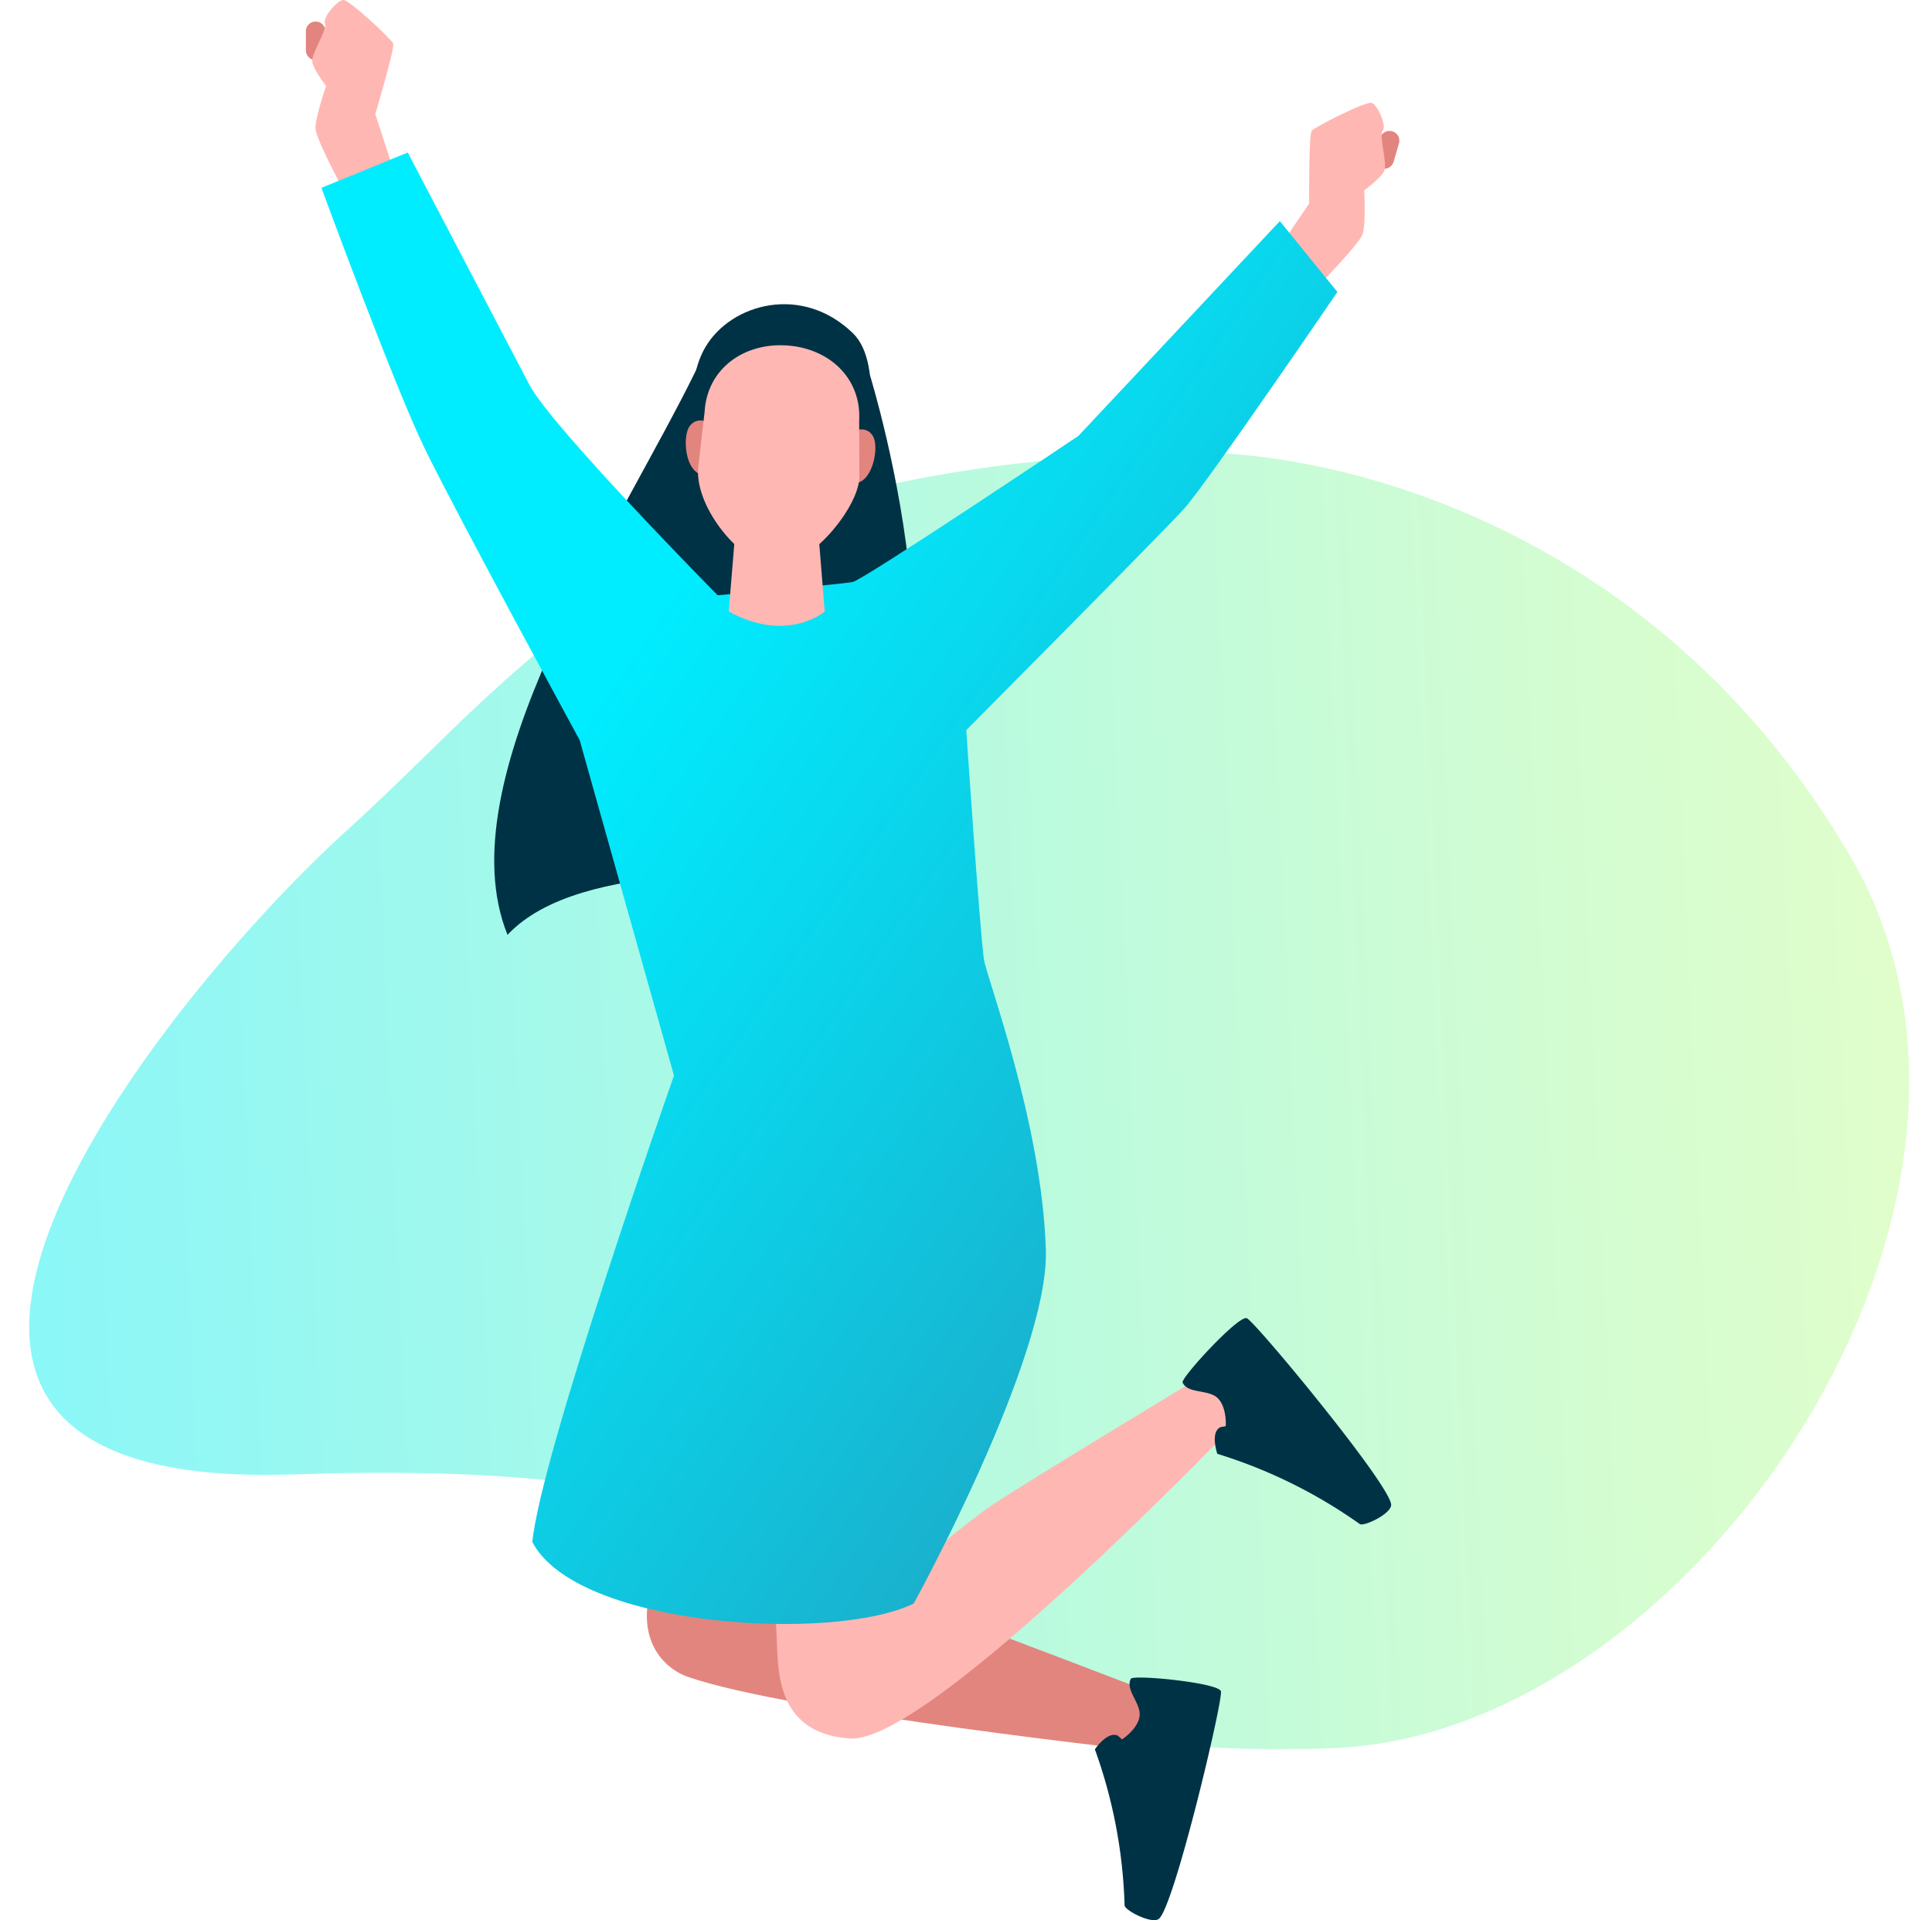
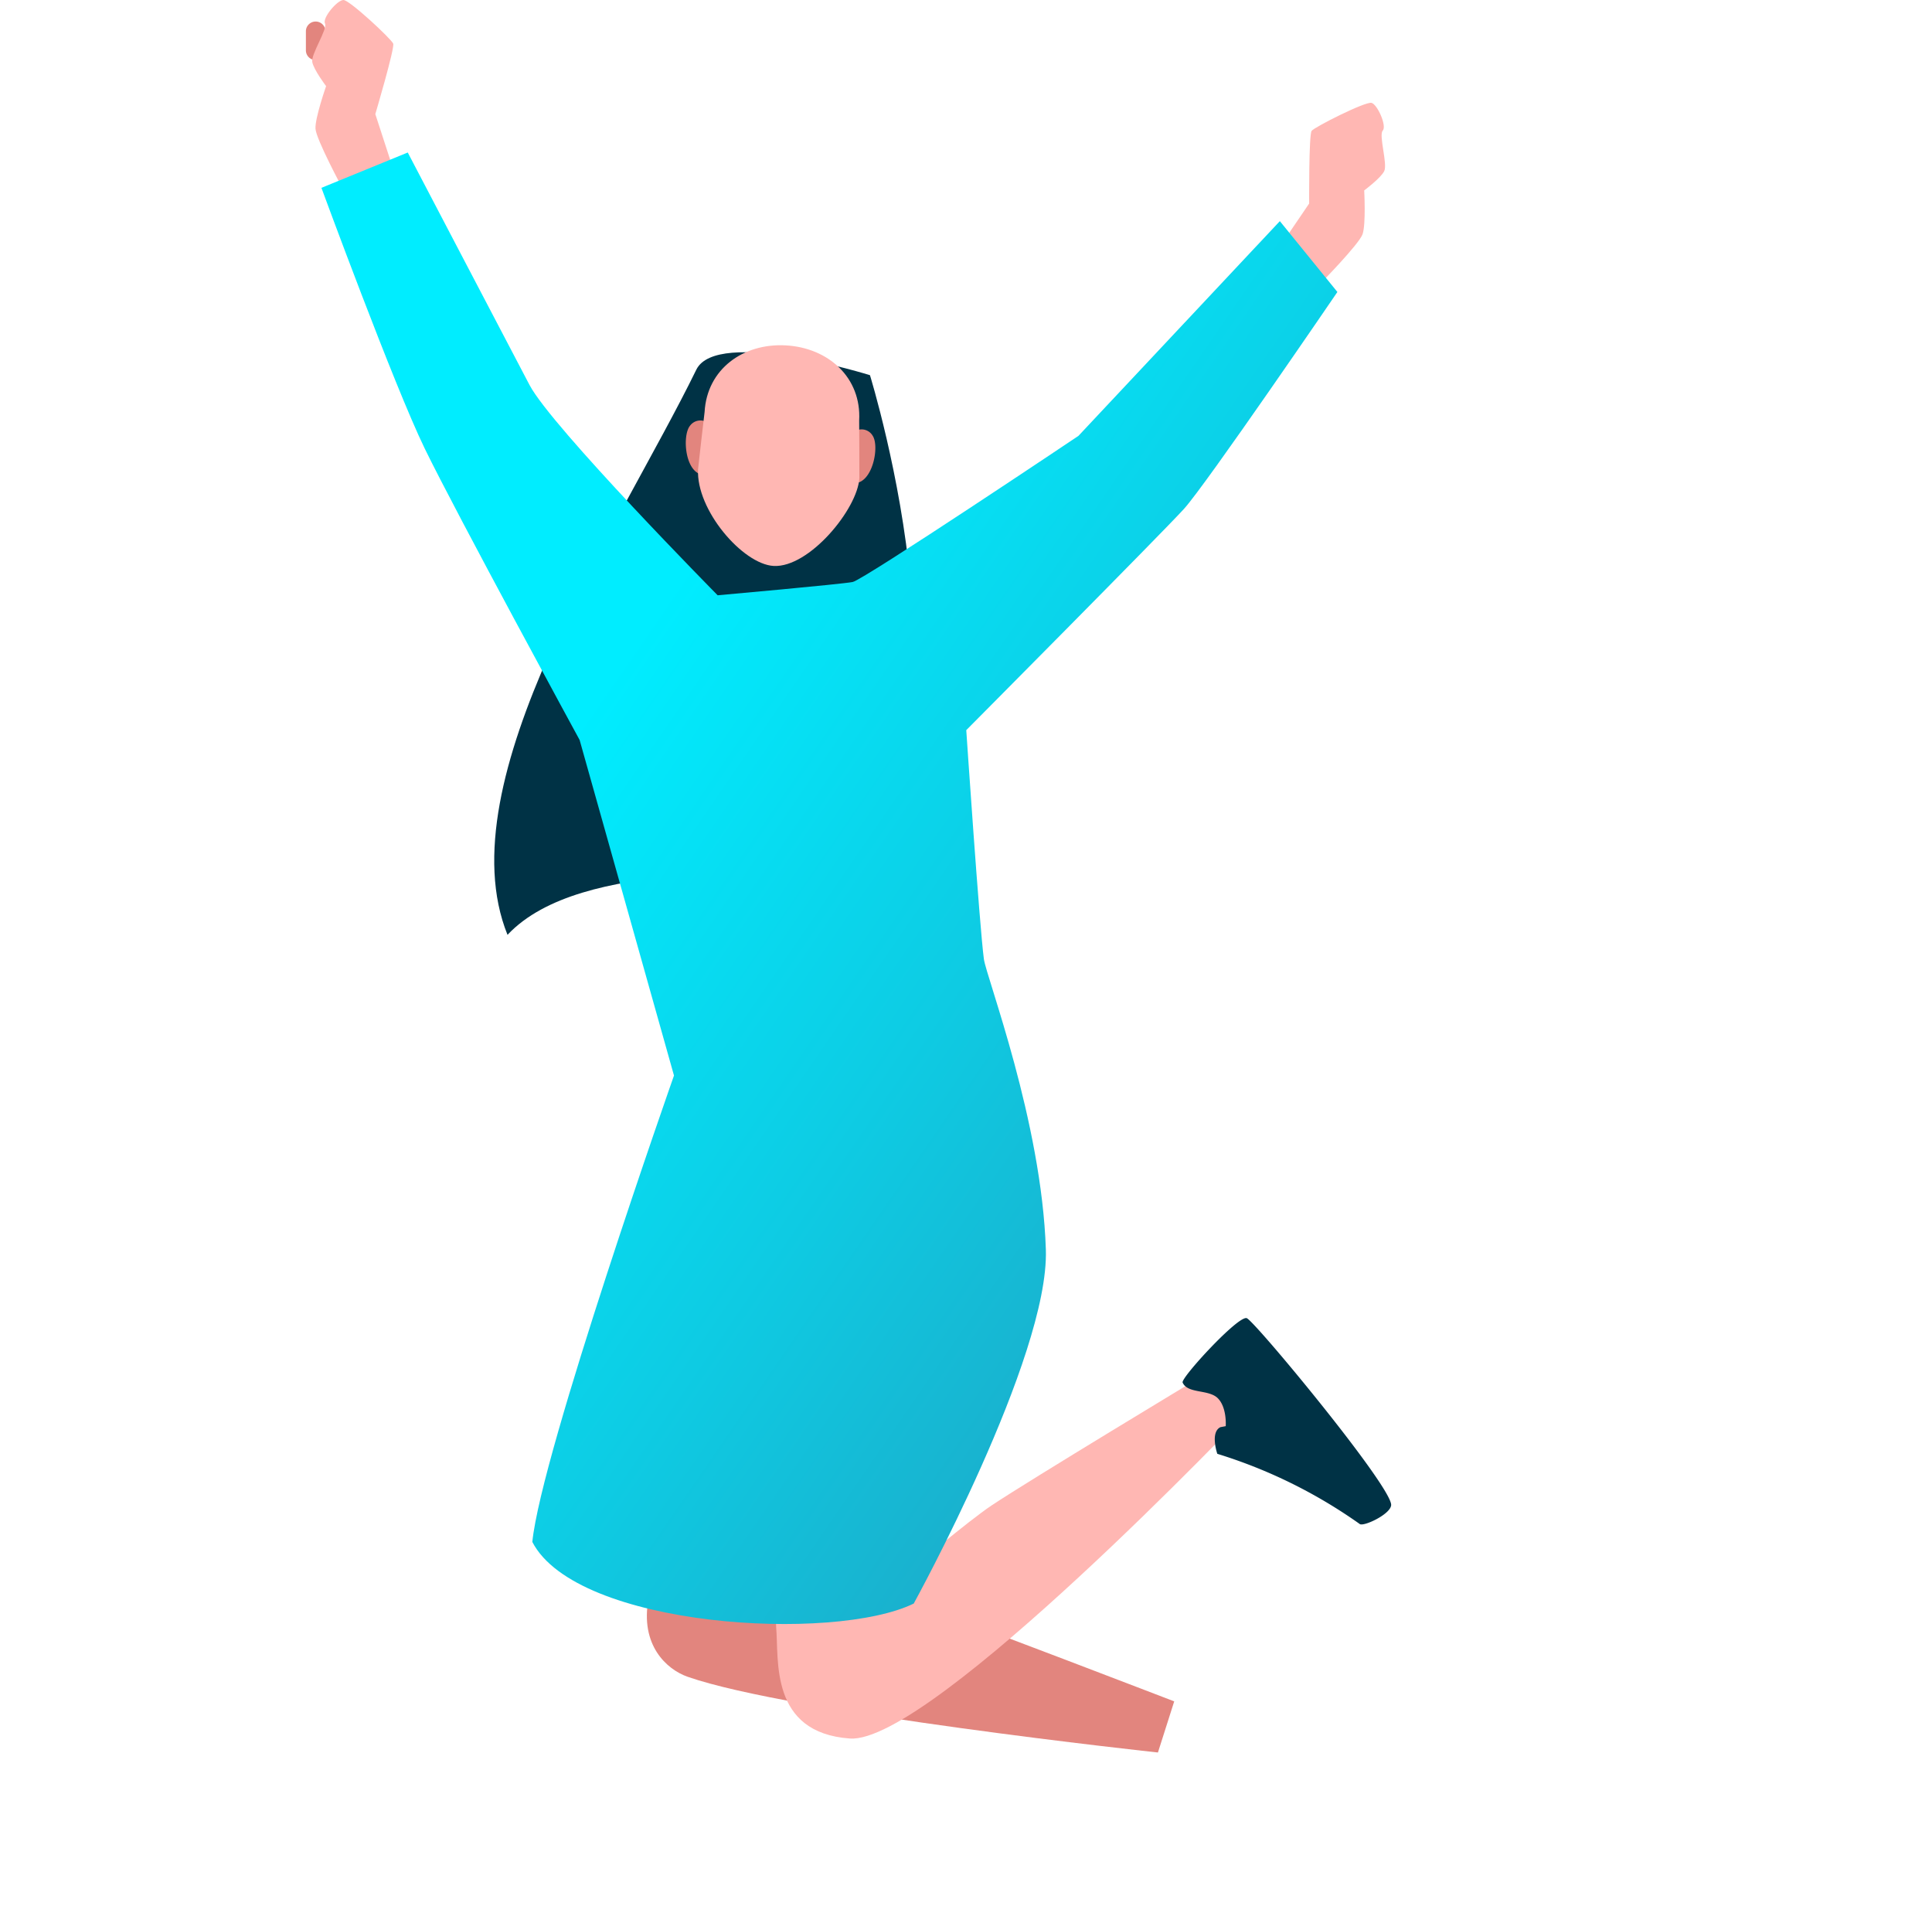
<svg xmlns="http://www.w3.org/2000/svg" width="336.307" height="334.179" viewBox="0 0 336.307 334.179">
  <defs>
    <linearGradient id="a" y1="0.5" x2="1" y2="0.5" gradientUnits="objectBoundingBox">
      <stop offset="0" stop-color="#00edff" />
      <stop offset="0.318" stop-color="#45f3da" />
      <stop offset="0.788" stop-color="#a7fba6" />
      <stop offset="1" stop-color="#ceff92" />
    </linearGradient>
    <linearGradient id="b" x1="1.064" y1="0.986" x2="0.362" y2="0.275" gradientUnits="objectBoundingBox">
      <stop offset="0" stop-color="#00edff" />
      <stop offset="0.048" stop-color="#2694b6" />
      <stop offset="0.613" stop-color="#0ecbe3" />
      <stop offset="1" stop-color="#00edff" />
    </linearGradient>
  </defs>
  <g data-name="Grupo 35037">
    <g data-name="Grupo 35038">
-       <path data-name="Trazado 64274" d="M204.57 0C112.737-.362 91.869 32.458 58.594 60.478S-47.142 172.424 45.09 172.424c135.445 0 74.858 53.929 179.038 53.929 62.35 0 128.737-89.963 95.694-151.734C288.721 16.48 233.328.117 204.57 0Z" transform="rotate(-2 2459.43 42.93)" opacity="0.504" fill="url(#a)" />
      <g data-name="Grupo 18290">
        <path data-name="Trazado 42911" d="M56.647 8.756a1.7 1.7 0 0 1-1.7 1.7 1.7 1.7 0 0 1-1.7-1.7V5.447a1.7 1.7 0 0 1 1.7-1.7 1.7 1.7 0 0 1 1.7 1.7Z" fill="#e2857e" />
-         <path data-name="Trazado 42912" d="M239.325 27.191a1.7 1.7 0 0 0 1.16 2.112 1.707 1.707 0 0 0 2.111-1.162l.923-3.178a1.705 1.705 0 0 0-1.16-2.112 1.7 1.7 0 0 0-2.112 1.16Z" fill="#e2857e" />
        <path d="M143.935 149.289c28.894-14.913 7.5-83.993 7.5-83.993s-26.64-8.306-30.23-.95c-13.451 27.531-43.74 71.415-32.862 98.352 13.01-13.836 47.4-9.179 55.592-13.409Z" fill="#003245" />
        <path data-name="Trazado 42913" d="M129.614 214.46s-12.918 43.454-16.723 63.81c-1.5 8.022 3.135 12.268 6.8 13.552 17.99 6.295 81.872 13.181 81.872 13.181l2.836-8.9s-36.15-13.887-42.647-16.135c-6.165-2.132-22.854-6.726-22.854-6.726l19.836-62.043Z" fill="#e2857e" />
        <path data-name="Trazado 42914" d="M170.534 203.163s10.656 5.72 7.28 21.087c-.431 1.962-19.65 49.246-19.65 49.246s10.346-8.768 14.482-11.519c6.714-4.469 36.165-22.218 36.165-22.218l8.348 5.823s-55.161 57.994-69.218 56.988-12.33-13.807-12.832-19.328 5.553-71.544 5.553-71.544Z" fill="#ffb7b3" />
        <g data-name="03 3/4">
          <g data-name="Grupo 18289" fill="#003245">
            <path data-name="Trazado 42915" d="M205.861 240.611c-.344-.793 9.731-11.762 11.171-11.195s25.43 29.518 25.127 32.557c-.159 1.6-4.793 3.75-5.459 3.271a87.182 87.182 0 0 0-24.8-12.223s-1.287-3.729.534-4.636l.93-.177s.239-3.193-1.345-4.829-5.287-.759-6.158-2.768Z" />
-             <path data-name="Trazado 42916" d="M196.863 292.165c.425-.753 15.248.688 15.664 2.179s-8.261 38.074-10.869 39.662c-1.372.833-5.881-1.571-5.9-2.389a87.164 87.164 0 0 0-5.17-27.163s2.2-3.271 4.024-2.364l.7.637s2.692-1.732 3.046-3.982-2.575-4.676-1.495-6.58Z" />
          </g>
        </g>
        <path data-name="Trazado 42917" d="m67.962 27.938-2.63-8.08S68.74 8.37 68.447 7.593 60.854 0 59.784 0s-3.7 3.115-3.213 4.087-2.476 5.356-2.213 6.717 2.407 4.187 2.407 4.187-1.946 5.548-1.848 7.4 4.771 10.513 4.771 10.513l9.441-3.115Z" fill="#ffb7b3" />
        <path data-name="Trazado 42918" d="m223.109 42.449 4.777-7.025s-.067-11.982.431-12.647 9.412-5.173 10.439-4.873 2.681 4.024 1.942 4.822.885 5.832.25 7.068-3.479 3.347-3.479 3.347.322 5.872-.286 7.622-7.514 8.764-7.514 8.764l-8.2-5.627Z" fill="#ffb7b3" />
        <path data-name="Trazado 42919" d="m-1160.718 418.392-15.027 6.149s12.638 34.389 17.974 45.356c5.631 11.566 26.97 50.737 26.97 50.737l16.426 58.4s-23.12 65.688-24.66 81.173c7.725 14.933 52.505 17.523 66.393 10.723 0 0 23.594-42.891 23-61.585-.711-22.294-10.37-47.447-10.79-50.589-.769-5.781-3.065-39.832-3.065-39.832s34.037-34.264 37.89-38.5 26.713-37.759 26.713-37.759l-10.017-12.33-35.061 37.374s-37.374 25.044-39.3 25.429-23.5 2.313-23.5 2.313-28.9-29.283-32.75-36.6-21.196-40.459-21.196-40.459Z" transform="translate(1231.697 -391.85)" fill="url(#b)" />
-         <path data-name="Trazado 42920" d="M143.563 106.439s-6.509 5.586-16.714-.016l1.486-18 13.778.013Z" fill="#ffb7b3" />
-         <path data-name="Trazado 42921" d="M120.484 76.616s-1.257-10.167 2.306-16.209c4.484-7.6 16.852-11 25.693-2.4 5.677 5.519 1.912 21.263 1.912 21.263l-19.849-9.765Z" fill="#003245" />
        <path data-name="Trazado 42922" d="M123.208 73.587a2.237 2.237 0 0 0-3.084.491c-1.427 1.7-.912 8.4 2.414 8.578s.67-9.069.67-9.069Z" fill="#e2857e" />
        <path data-name="Trazado 42923" d="M148.899 75.008a2.236 2.236 0 0 1 3.01.829c1.234 1.846-.02 8.442-3.343 8.259s.333-9.088.333-9.088Z" fill="#e2857e" />
        <path data-name="Trazado 42924" d="M149.557 73.191c.414-7.457-5.338-12.67-12.77-13.081s-13.724 4.136-14.137 11.595c0 0-1.11 9.479-1.135 9.941-.393 7.083 7.783 16.553 13.15 16.85 6.194.342 14.634-9.93 14.928-15.3.026-.46-.036-10.005-.036-10.005Z" fill="#ffb7b3" />
      </g>
    </g>
  </g>
</svg>